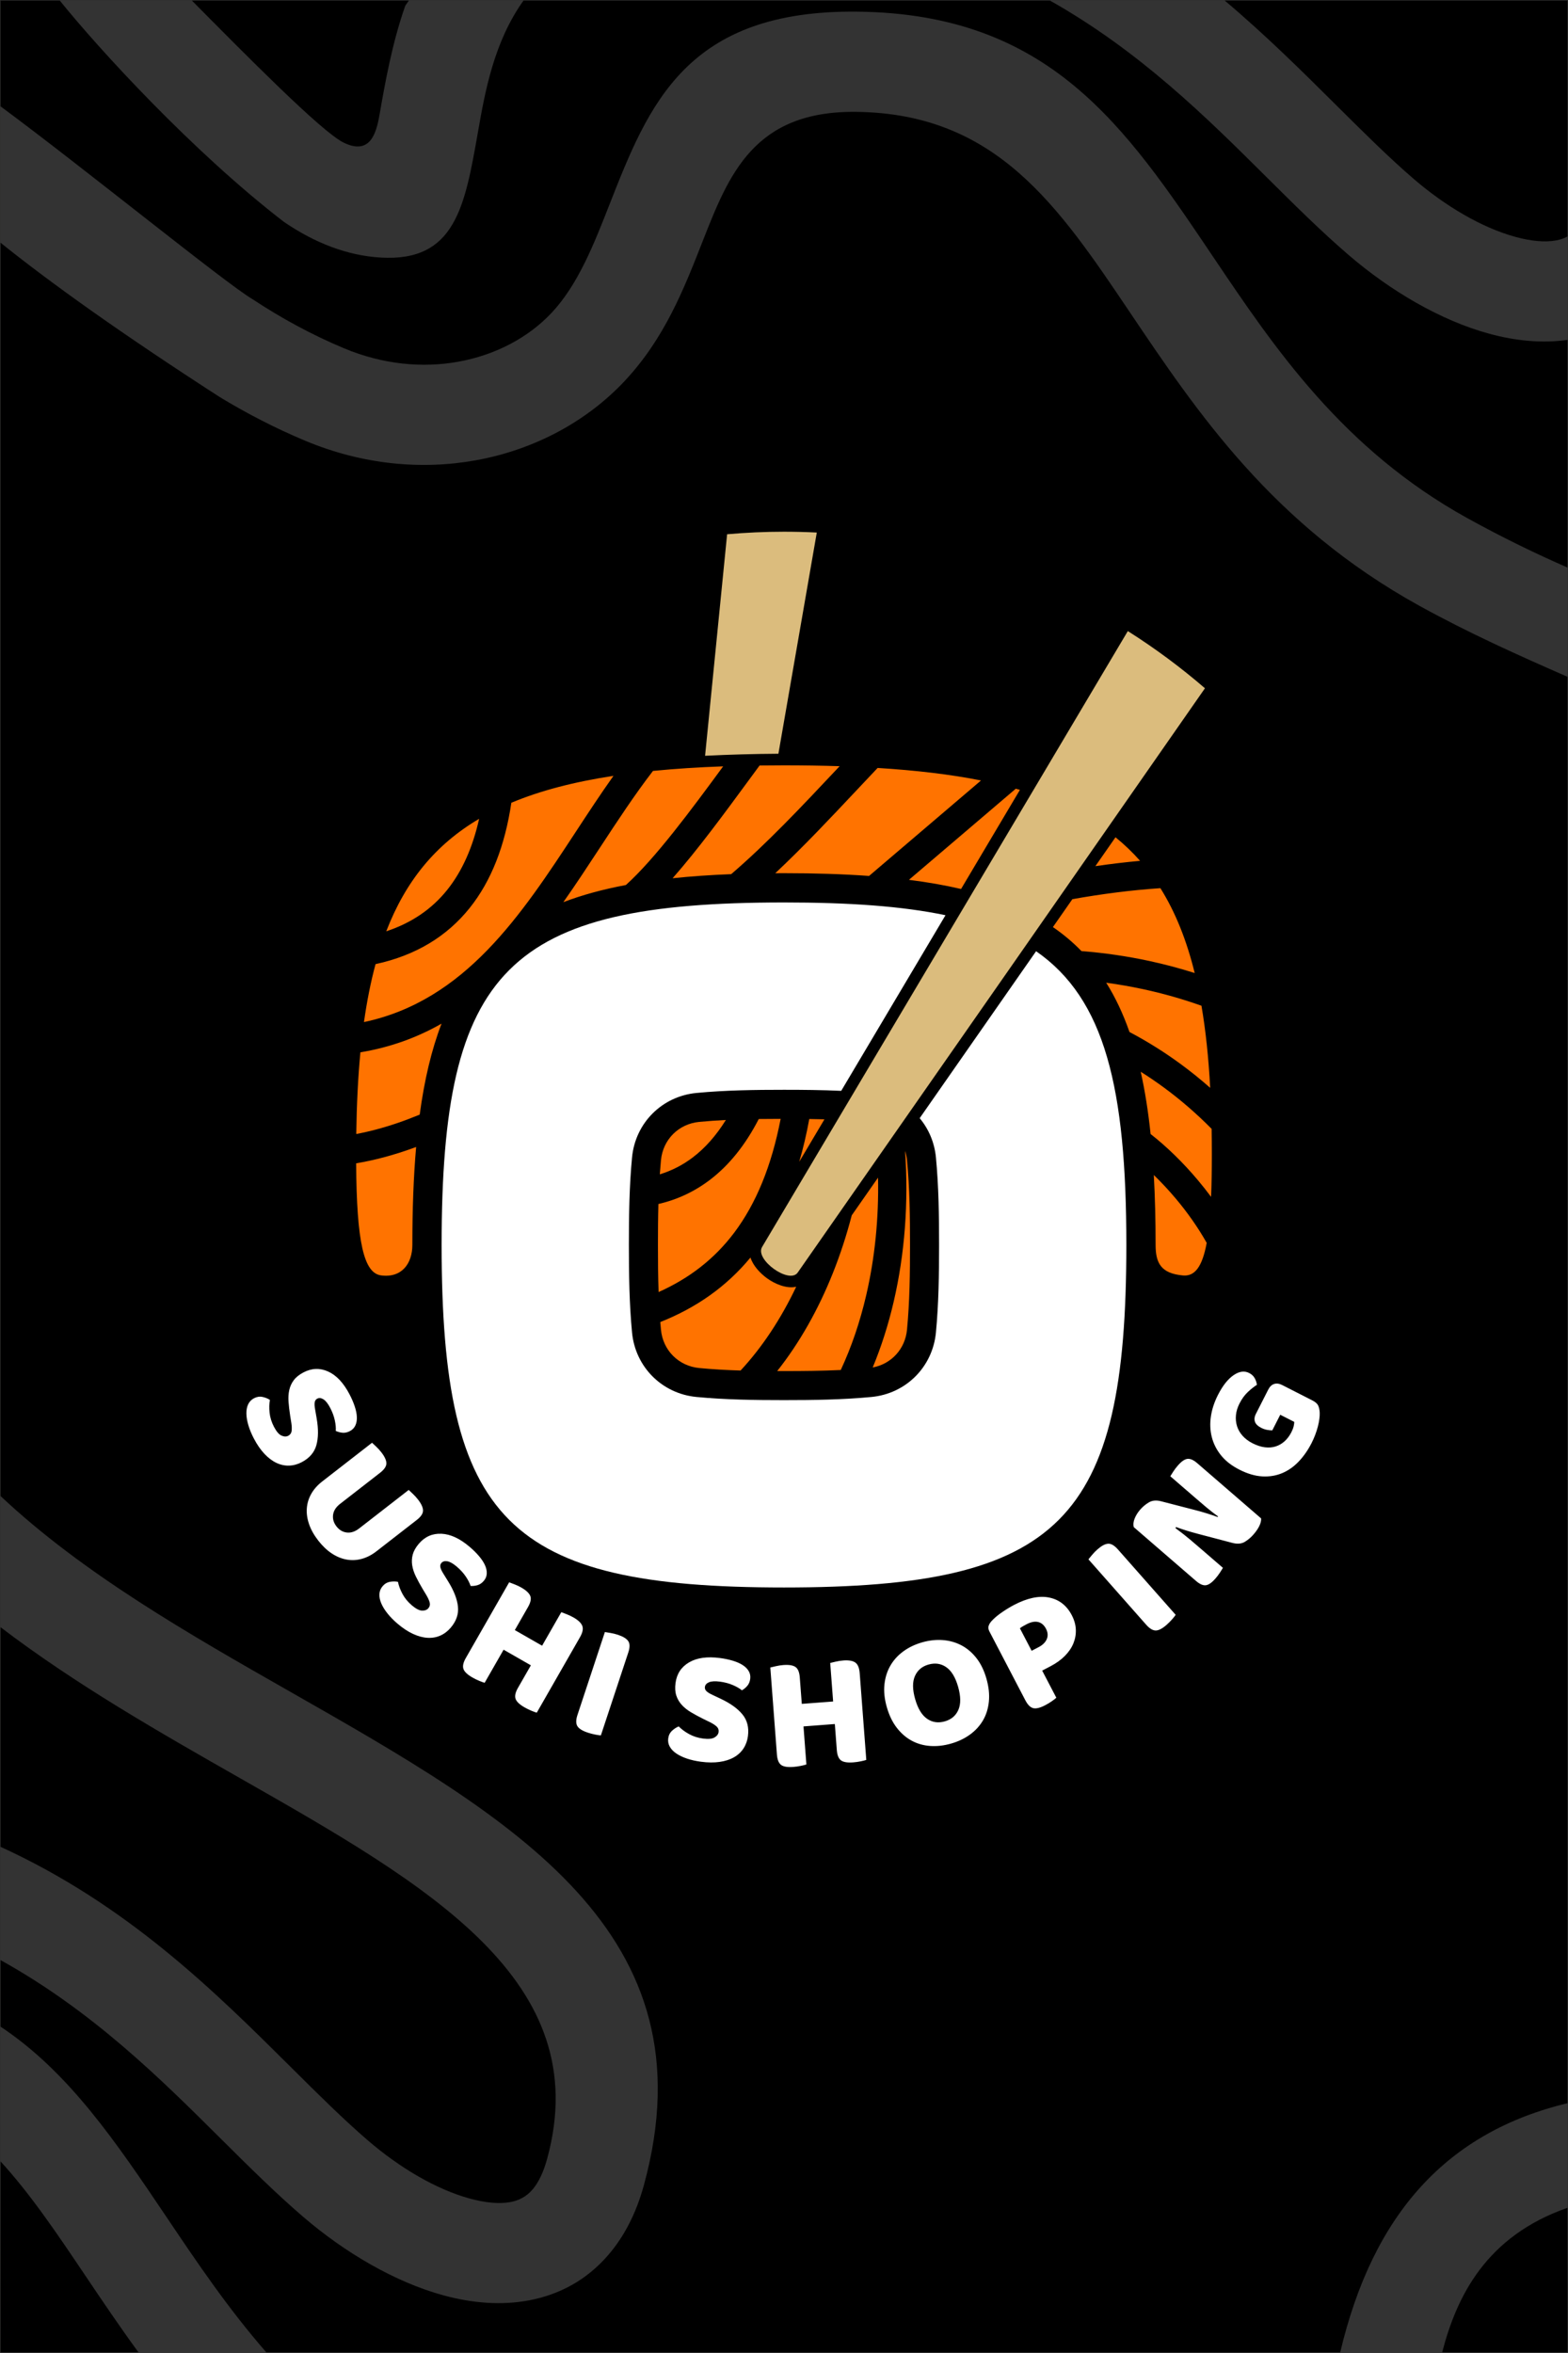
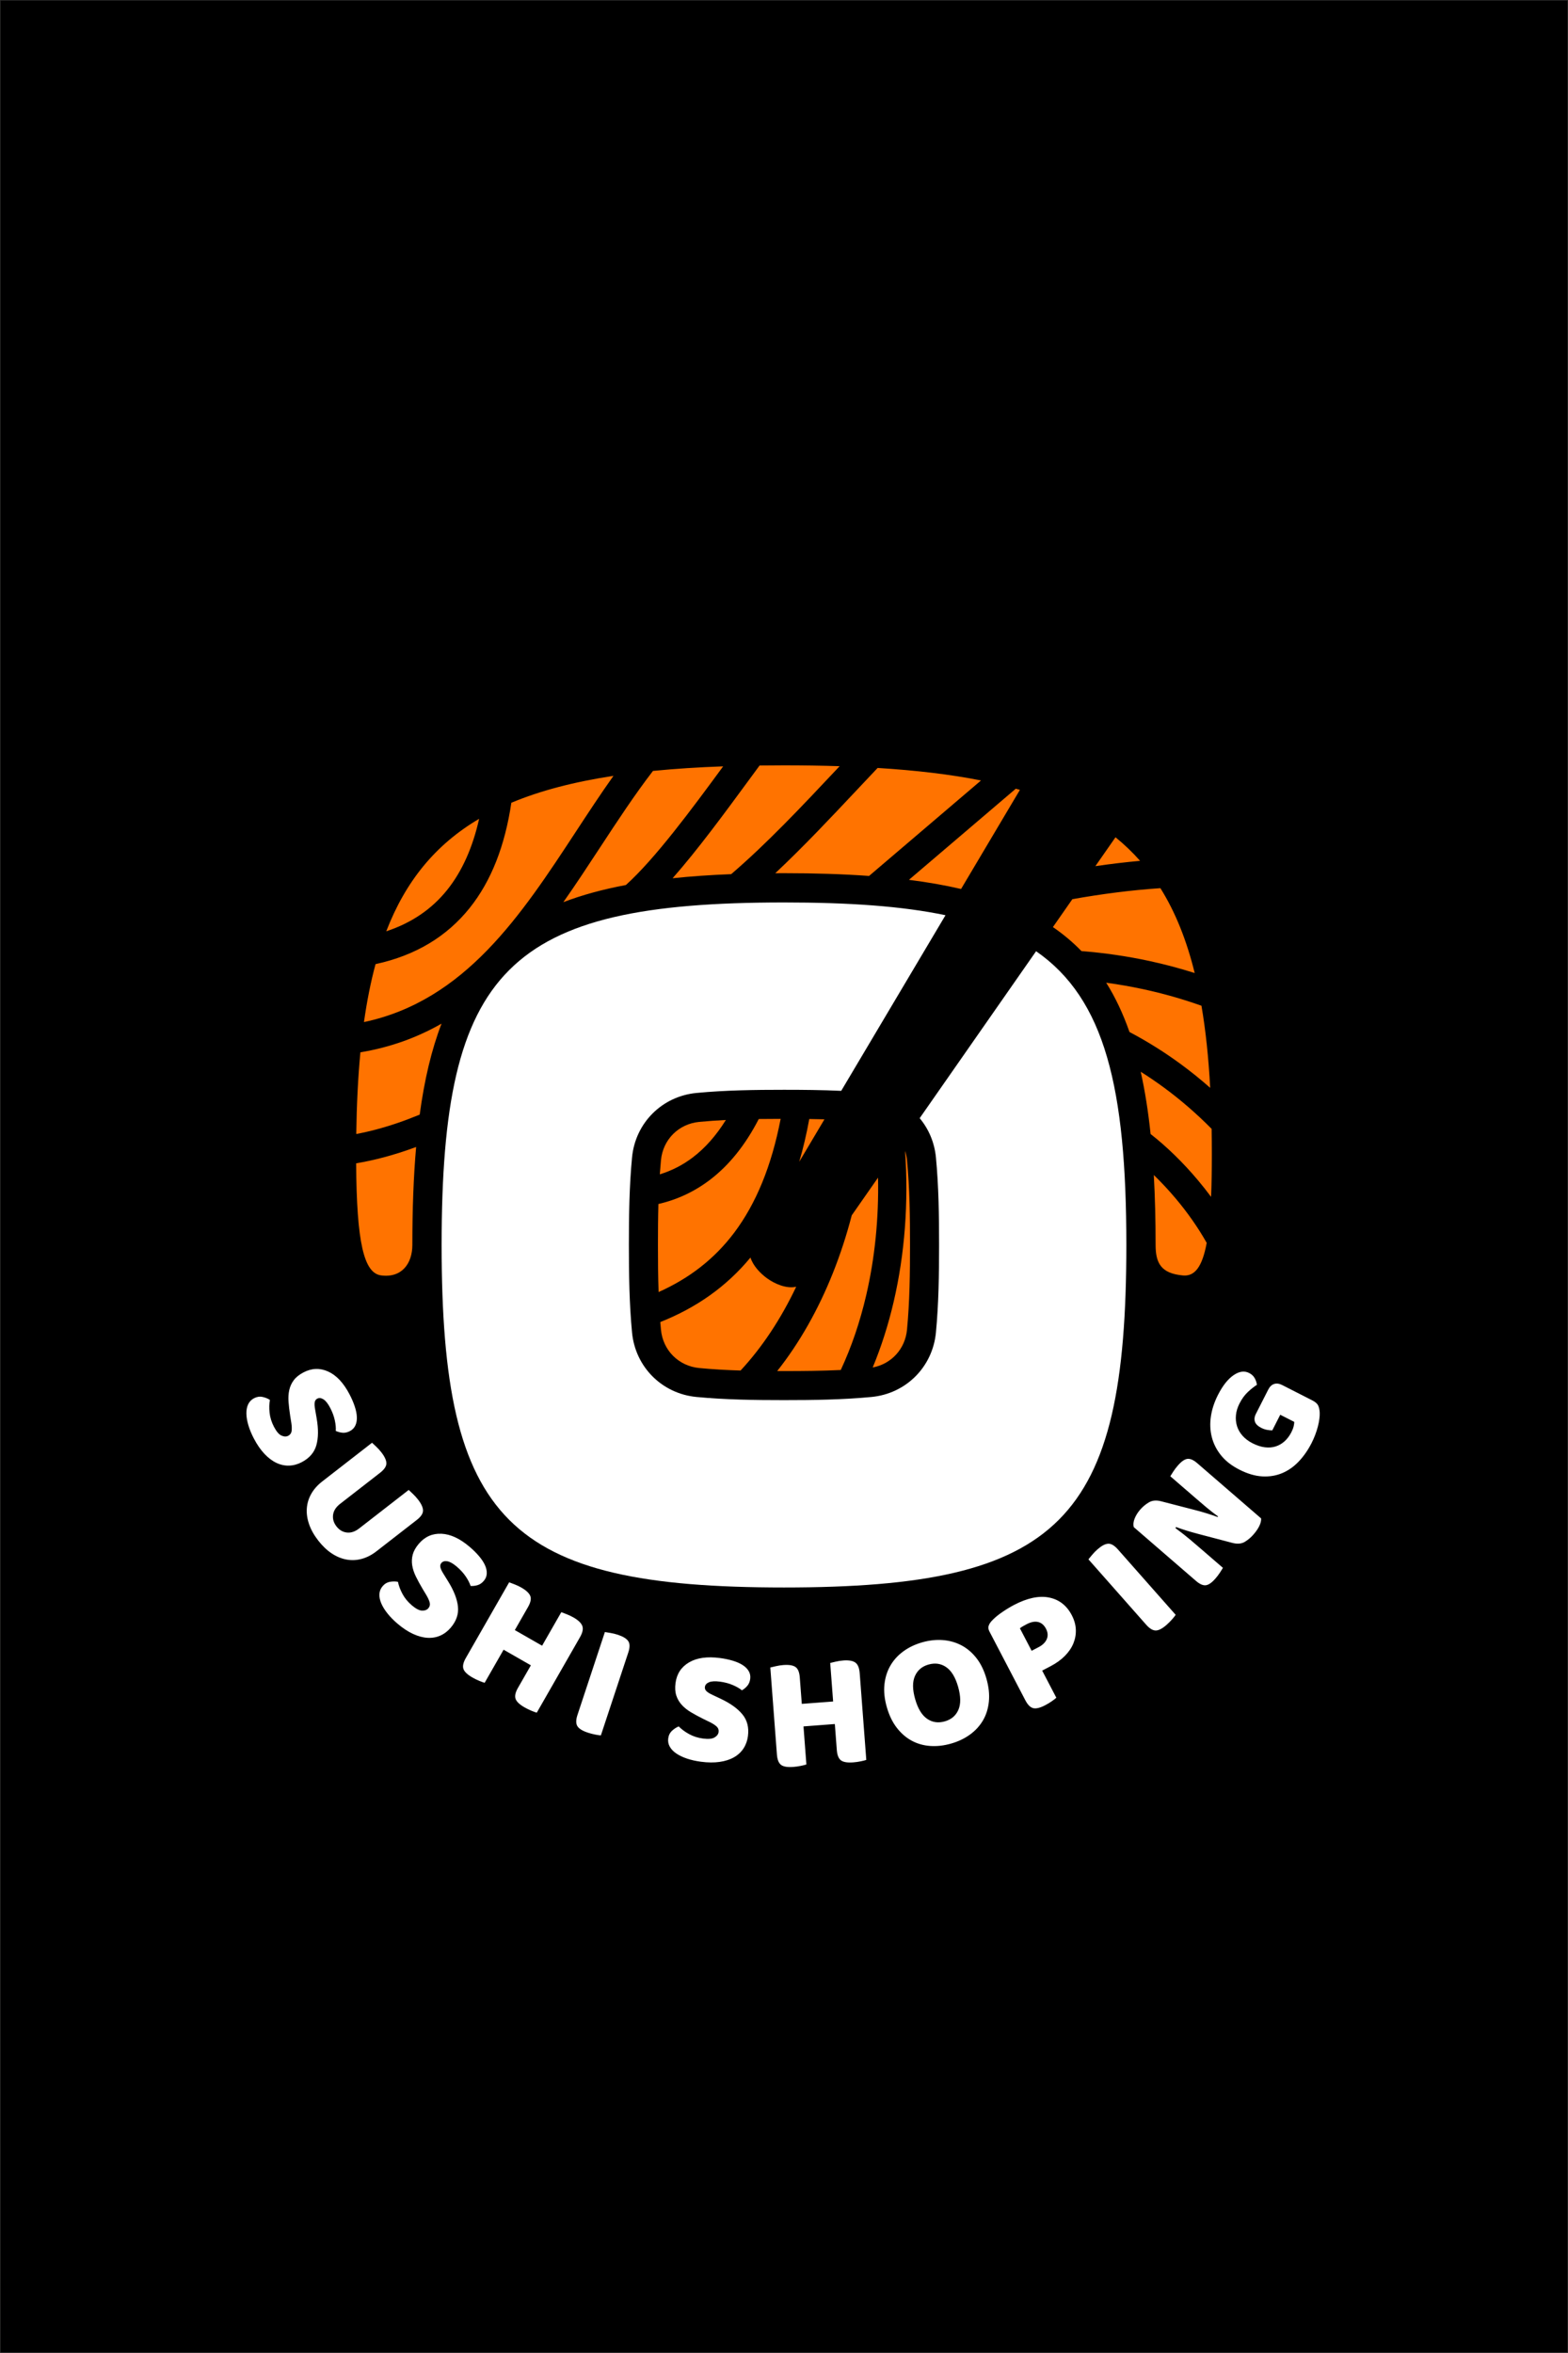
<svg xmlns="http://www.w3.org/2000/svg" xml:space="preserve" width="315.969mm" height="473.916mm" version="1.1" style="shape-rendering:geometricPrecision; text-rendering:geometricPrecision; image-rendering:optimizeQuality; fill-rule:evenodd; clip-rule:evenodd" viewBox="0 0 4884.44 7326.08">
  <rect x="0" y="0" width="4884.44" height="7326.08" fill="#808080" stroke="none" />
  <defs>
    <style type="text/css">  .str0 {stroke:#2B2B2A;stroke-width:1.18;stroke-miterlimit:22.926} .fil0 {fill:black} .fil5 {fill:#333333} .fil4 {fill:#DBBC7D} .fil1 {fill:#FF7300} .fil2 {fill:white} .fil3 {fill:white;fill-rule:nonzero}  </style>
  </defs>
  <g id="Слой_x0020_1">
    <rect class="fil0 str0" x="0.59" y="0.59" width="4883.26" height="7324.9" />
    <g id="_105553422974624">
      <path class="fil0" d="M2442.22 1655.63c1108.66,0 2007.41,898.74 2007.41,2007.4 0,1108.66 -898.75,2007.41 -2007.41,2007.41 -1108.66,0 -2007.41,-898.75 -2007.41,-2007.41 0,-1108.66 898.75,-2007.4 2007.41,-2007.4z" />
      <path class="fil1" d="M2568.23 3485.3c-15.76,-0.44 -31.52,-0.74 -47.28,-0.96 -8.57,47.07 -19,91.43 -31.29,133.18l78.57 -132.22zm-136.45 -1.41c-22.71,0.02 -45.44,0.13 -68.18,0.44 -41.31,80.3 -91.81,143.43 -151.65,189.07 -48.16,36.73 -101.79,61.97 -160.97,75.57 -1.19,42.53 -1.44,85.08 -1.44,127.54 0,48.82 0.32,97.76 2.04,146.63 95.35,-42.51 173.86,-102.97 235.35,-184.64 67.97,-90.27 116.29,-207.05 144.85,-354.62zm-170.68 3.49c-27.68,1.38 -55.33,3.29 -82.9,5.93 -64.24,6.15 -113.09,54.99 -119.23,119.23 -1.4,14.67 -2.6,29.37 -3.62,44.07 37.66,-11.57 72.07,-29.28 103.26,-53.07 38.49,-29.36 72.64,-68.12 102.5,-116.16zm-204.25 629.2c0.64,7.98 1.35,15.95 2.11,23.91 6.15,64.24 55,113.08 119.23,119.23 42.79,4.09 85.75,6.44 128.77,7.76 68.18,-73.39 126.33,-162.05 173.27,-260.87 -29.94,6.89 -66,-8.53 -90.33,-25.97 -21.1,-15.13 -43.75,-38.78 -52.18,-64.92 -74.85,90.56 -168.49,156.2 -280.88,200.84zm364.22 152.55c7.03,0.02 14.06,0.02 21.09,0.02 58.89,0 117.96,-0.47 176.86,-3.29 33.63,-72 60.11,-150.35 79.27,-232.76 27.04,-116.32 39.48,-240.49 36.86,-366.22l-81.93 117.4c-16.05,61.8 -35.64,121.85 -58.61,179.4 -45.18,113.23 -103.47,216.94 -173.56,305.45zm297.45 -11.15c58.05,-10.85 101.11,-57.44 106.86,-117.48 8.39,-87.63 9.43,-176.01 9.43,-263.98 0,-87.97 -1.04,-176.35 -9.43,-263.98 -0.95,-9.96 -2.95,-19.7 -5.97,-29.07 11.16,160.58 -0.92,320.88 -35.41,469.26 -16.63,71.54 -38.49,140.38 -65.47,205.26z" />
      <path class="fil2" d="M2442.17 2810.03c201.77,0 367.57,11.31 503.13,39.75 -108.28,182.29 -216.57,364.57 -324.87,546.85 -59.42,-2.76 -119.12,-3.27 -178.26,-3.27 -90.56,0 -182.41,1.2 -272.6,9.83 -107.4,10.28 -190.44,93.32 -200.72,200.72 -8.63,90.19 -9.83,182.04 -9.83,272.6 0,90.56 1.2,182.41 9.83,272.6 10.28,107.4 93.32,190.44 200.72,200.72 90.19,8.63 182.04,9.83 272.6,9.83 90.56,0 182.41,-1.2 272.6,-9.83 107.4,-10.28 190.44,-93.32 200.72,-200.72 8.63,-90.19 9.83,-182.04 9.83,-272.6 0,-90.56 -1.2,-182.41 -9.83,-272.6 -4.46,-46.65 -22.66,-88.7 -50.61,-122.19 120.9,-173.26 241.77,-346.54 362.62,-519.84 214.74,148.7 281.16,426.19 281.16,914.63 0,860.53 -205.95,1066.49 -1066.49,1066.49 -860.53,0 -1066.48,-205.95 -1066.48,-1066.49 0,-860.53 205.95,-1066.48 1066.48,-1066.48z" />
-       <path class="fil1" d="M2442.17 2383.08c60.32,0 118.03,0.87 173.34,2.67l-9.81 10.42c-108.97,115.81 -216.98,230.59 -328,325.73 -64.67,2.52 -125.41,6.71 -182.47,12.74 78.42,-88.97 161.41,-201.97 238.55,-307.01 11.05,-15.04 21.98,-29.93 32.36,-44.03 24.92,-0.32 50.18,-0.52 76.03,-0.52zm291.67 8.14c119.63,7.37 226.67,20 322.14,38.96l-348.78 297.28c-81.35,-5.87 -169.5,-8.59 -265.03,-8.59 -9.16,0 -18.13,0.07 -27.15,0.12 87.13,-81.69 171.33,-171.17 256.11,-261.27 20.93,-22.25 41.91,-44.53 62.72,-66.5zm430.46 64.62c4.3,1.2 8.55,2.42 12.8,3.65l-183.29 308.6c-50.27,-11.76 -104.33,-21.18 -162.4,-28.51l332.89 -283.74zm310.57 151.21c27.73,22.45 53.21,46.88 76.56,73.39 -46.81,4.25 -93.29,9.86 -139.28,16.59l62.72 -89.98zm139.89 158.49c46.68,74.55 81.66,162.05 106.83,264.25 -46.54,-14.75 -93.61,-27.23 -141.2,-37.5 -69.19,-14.93 -139.74,-25.18 -211.61,-30.88 -26.82,-27.6 -56.36,-52.45 -88.84,-74.73l60.56 -86.86c90.49,-16.09 182.4,-28.18 274.26,-34.27zm127.89 366.06c13.31,77.66 22.16,162.69 27.19,255.68 -29.42,-25.95 -59.52,-50.21 -90.25,-72.83 -51.84,-38.17 -105.6,-71.75 -161.13,-101.03 -19.92,-56.88 -43.93,-107.9 -72.55,-153.47 38.93,5.26 77.55,12.01 115.85,20.27 61.33,13.23 121.64,30.33 180.9,51.39zm31.65 383.35c0.46,25.83 0.72,52.14 0.72,79.08 0,49.85 -0.77,93.94 -2.39,132.74 -13.16,-17.74 -26.91,-35.13 -41.11,-52.01 -46.17,-54.93 -97.05,-104.42 -147.33,-143.7 -7.34,-70.08 -17.49,-134.55 -30.77,-193.88 24.74,15.53 49.1,32.1 73.04,49.72 51.27,37.74 100.6,80.33 147.83,128.06zm-15.33 355.05c-14.04,76.05 -37.88,104.7 -73.84,101.46 -68.26,-6.15 -85.32,-38.27 -85.32,-94.96 0,-77.35 -1.81,-149.8 -5.6,-217.81 23.57,22.78 46.71,47.56 68.72,73.75 36.04,42.87 69.07,89.64 96.03,137.56zm-1809.13 -1114.36c-71.83,13.54 -136.64,31.14 -194.92,53.42 39.16,-55.68 76.74,-112.95 114.08,-169.89 54.24,-82.7 108.01,-164.67 165.08,-238.71 68.19,-6.77 140.93,-11.45 218.63,-14.22 -101.02,137.51 -211.45,286.71 -302.87,369.4zm-574.4 431.72c-31.27,81.21 -53.42,175.13 -68.03,283.26 -47.28,19.56 -92,34.7 -134.47,46.01 -21.64,5.76 -42.66,10.51 -63.13,14.34 1.29,-91.34 5.41,-176.02 12.9,-254.34 94.99,-15.69 178.27,-46.81 252.73,-89.27zm-79.14 384.03c-8.09,92.28 -11.77,193.69 -11.77,305.11 0,57.71 -32.9,103.24 -97.34,94.78 -53.51,-7.02 -76.22,-101.65 -77.78,-349 27.9,-4.66 56.67,-10.86 86.39,-18.77 32.27,-8.59 65.72,-19.22 100.49,-32.12zm-162.5 -388.9c9.15,-64.85 21.04,-124.96 36.09,-180.46 125.44,-27.16 222.25,-86.36 293.05,-174.66 67.64,-84.37 110.13,-194.5 129.96,-327.81 90.27,-37.81 195.68,-65.13 318.13,-83.78 -40.01,56.34 -78.53,115.06 -117.29,174.15 -169.99,259.16 -344.93,525.79 -659.94,592.56zm69.41 -282.66c60.35,-156.32 153.4,-270.03 289.33,-350.27 -19.99,88.91 -52.81,163.18 -99.6,221.53 -47.46,59.19 -110.29,102.53 -189.73,128.74z" />
+       <path class="fil1" d="M2442.17 2383.08c60.32,0 118.03,0.87 173.34,2.67l-9.81 10.42c-108.97,115.81 -216.98,230.59 -328,325.73 -64.67,2.52 -125.41,6.71 -182.47,12.74 78.42,-88.97 161.41,-201.97 238.55,-307.01 11.05,-15.04 21.98,-29.93 32.36,-44.03 24.92,-0.32 50.18,-0.52 76.03,-0.52zm291.67 8.14c119.63,7.37 226.67,20 322.14,38.96l-348.78 297.28c-81.35,-5.87 -169.5,-8.59 -265.03,-8.59 -9.16,0 -18.13,0.07 -27.15,0.12 87.13,-81.69 171.33,-171.17 256.11,-261.27 20.93,-22.25 41.91,-44.53 62.72,-66.5zm430.46 64.62c4.3,1.2 8.55,2.42 12.8,3.65l-183.29 308.6c-50.27,-11.76 -104.33,-21.18 -162.4,-28.51l332.89 -283.74zm310.57 151.21c27.73,22.45 53.21,46.88 76.56,73.39 -46.81,4.25 -93.29,9.86 -139.28,16.59l62.72 -89.98zm139.89 158.49c46.68,74.55 81.66,162.05 106.83,264.25 -46.54,-14.75 -93.61,-27.23 -141.2,-37.5 -69.19,-14.93 -139.74,-25.18 -211.61,-30.88 -26.82,-27.6 -56.36,-52.45 -88.84,-74.73l60.56 -86.86c90.49,-16.09 182.4,-28.18 274.26,-34.27zm127.89 366.06c13.31,77.66 22.16,162.69 27.19,255.68 -29.42,-25.95 -59.52,-50.21 -90.25,-72.83 -51.84,-38.17 -105.6,-71.75 -161.13,-101.03 -19.92,-56.88 -43.93,-107.9 -72.55,-153.47 38.93,5.26 77.55,12.01 115.85,20.27 61.33,13.23 121.64,30.33 180.9,51.39zm31.65 383.35c0.46,25.83 0.72,52.14 0.72,79.08 0,49.85 -0.77,93.94 -2.39,132.74 -13.16,-17.74 -26.91,-35.13 -41.11,-52.01 -46.17,-54.93 -97.05,-104.42 -147.33,-143.7 -7.34,-70.08 -17.49,-134.55 -30.77,-193.88 24.74,15.53 49.1,32.1 73.04,49.72 51.27,37.74 100.6,80.33 147.83,128.06zm-15.33 355.05c-14.04,76.05 -37.88,104.7 -73.84,101.46 -68.26,-6.15 -85.32,-38.27 -85.32,-94.96 0,-77.35 -1.81,-149.8 -5.6,-217.81 23.57,22.78 46.71,47.56 68.72,73.75 36.04,42.87 69.07,89.64 96.03,137.56m-1809.13 -1114.36c-71.83,13.54 -136.64,31.14 -194.92,53.42 39.16,-55.68 76.74,-112.95 114.08,-169.89 54.24,-82.7 108.01,-164.67 165.08,-238.71 68.19,-6.77 140.93,-11.45 218.63,-14.22 -101.02,137.51 -211.45,286.71 -302.87,369.4zm-574.4 431.72c-31.27,81.21 -53.42,175.13 -68.03,283.26 -47.28,19.56 -92,34.7 -134.47,46.01 -21.64,5.76 -42.66,10.51 -63.13,14.34 1.29,-91.34 5.41,-176.02 12.9,-254.34 94.99,-15.69 178.27,-46.81 252.73,-89.27zm-79.14 384.03c-8.09,92.28 -11.77,193.69 -11.77,305.11 0,57.71 -32.9,103.24 -97.34,94.78 -53.51,-7.02 -76.22,-101.65 -77.78,-349 27.9,-4.66 56.67,-10.86 86.39,-18.77 32.27,-8.59 65.72,-19.22 100.49,-32.12zm-162.5 -388.9c9.15,-64.85 21.04,-124.96 36.09,-180.46 125.44,-27.16 222.25,-86.36 293.05,-174.66 67.64,-84.37 110.13,-194.5 129.96,-327.81 90.27,-37.81 195.68,-65.13 318.13,-83.78 -40.01,56.34 -78.53,115.06 -117.29,174.15 -169.99,259.16 -344.93,525.79 -659.94,592.56zm69.41 -282.66c60.35,-156.32 153.4,-270.03 289.33,-350.27 -19.99,88.91 -52.81,163.18 -99.6,221.53 -47.46,59.19 -110.29,102.53 -189.73,128.74z" />
      <path class="fil3" d="M853.42 4442.7c7.71,14.76 15.55,23.9 23.52,27.41 7.97,3.51 14.97,3.69 20.99,0.54 6.03,-3.15 9.51,-8.04 10.46,-14.67 0.95,-6.63 0.65,-15.1 -0.9,-25.42l-3.59 -22.28c-2.4,-15.62 -4.1,-30.07 -5.1,-43.36 -0.99,-13.29 -0.23,-25.58 2.32,-36.87 2.54,-11.29 7.26,-21.52 14.17,-30.69 6.91,-9.17 17,-17.22 30.25,-24.14 25.61,-13.37 51.26,-14.21 76.93,-2.5 25.68,11.71 47.79,35.35 66.36,70.9 6.77,12.96 12.16,25.48 16.17,37.58 4.01,12.09 6.22,23.12 6.62,33.07 0.41,9.95 -1.15,18.72 -4.67,26.31 -3.51,7.59 -9.19,13.43 -17.02,17.52 -7.83,4.09 -15.48,5.78 -22.94,5.08 -7.46,-0.7 -14.49,-2.6 -21.08,-5.67 0.76,-8.83 -0.19,-19.65 -2.85,-32.45 -2.66,-12.8 -7.45,-25.83 -14.37,-39.09 -7.08,-13.56 -14.16,-22.52 -21.23,-26.88 -7.07,-4.36 -13.47,-5.05 -19.19,-2.06 -4.52,2.36 -7.19,6.25 -8,11.66 -0.82,5.42 -0.38,12.67 1.3,21.76l4.82 27.97c5.75,33.05 5.45,60.91 -0.92,83.6 -6.37,22.69 -21.6,40.33 -45.71,52.92 -12.65,6.61 -25.67,10.15 -39.04,10.61 -13.37,0.47 -26.53,-2.34 -39.49,-8.42 -12.96,-6.08 -25.44,-15.48 -37.44,-28.19 -12.01,-12.71 -23.05,-28.71 -33.12,-47.99 -7.24,-13.86 -12.83,-27.33 -16.79,-40.41 -3.96,-13.08 -6.07,-25.21 -6.35,-36.38 -0.27,-11.17 1.53,-20.93 5.41,-29.29 3.88,-8.36 10.04,-14.74 18.48,-19.14 8.74,-4.56 17.53,-5.89 26.39,-4 8.85,1.9 16.51,4.99 22.97,9.29 -2.22,11.9 -2.56,25.21 -1.01,39.93 1.55,14.72 6.1,29.31 13.65,43.77zm137.91 354.18c-13.14,-16.91 -22.63,-33.85 -28.5,-50.82 -5.86,-16.97 -8.22,-33.43 -7.06,-49.4 1.16,-15.96 5.78,-31.07 13.87,-45.31 8.09,-14.25 19.38,-27 33.88,-38.26l155.44 -120.74c3.04,2.8 7.43,6.93 13.16,12.37 5.74,5.44 11,11.25 15.8,17.43 10.43,13.42 15.65,24.86 15.68,34.31 0.02,9.45 -6.54,19.29 -19.7,29.5l-124.43 96.65c-12.88,10.01 -20.19,21.39 -21.91,34.13 -1.72,12.75 1.8,24.76 10.55,36.03 8.76,11.27 19.53,17.65 32.3,19.14 12.77,1.49 25.61,-2.78 38.49,-12.79l154.23 -119.8c3.04,2.81 7.43,6.93 13.16,12.38 5.74,5.44 11,11.25 15.8,17.43 10.43,13.42 15.65,24.86 15.68,34.31 0.02,9.45 -6.54,19.28 -19.7,29.5l-125.64 97.59c-14.5,11.26 -29.65,19.05 -45.45,23.36 -15.8,4.31 -31.58,5.05 -47.34,2.22 -15.75,-2.83 -31.13,-9.18 -46.12,-19.06 -14.99,-9.88 -29.05,-23.27 -42.19,-40.19zm291.3 201.52c12.67,10.81 23.35,16.36 32.05,16.64 8.7,0.28 15.26,-2.17 19.68,-7.34 4.41,-5.17 5.82,-11.01 4.22,-17.51 -1.6,-6.51 -5.04,-14.25 -10.33,-23.24l-11.65 -19.33c-8.07,-13.59 -15.04,-26.36 -20.92,-38.32 -5.89,-11.95 -9.76,-23.64 -11.62,-35.07 -1.86,-11.43 -1.3,-22.68 1.68,-33.77 2.99,-11.09 9.33,-22.32 19.04,-33.69 18.76,-21.97 42.24,-32.32 70.43,-31.05 28.19,1.28 57.54,14.94 88.04,40.98 11.12,9.49 20.8,19.1 29.04,28.81 8.24,9.72 14.41,19.12 18.5,28.2 4.09,9.08 5.92,17.8 5.5,26.15 -0.43,8.35 -3.51,15.89 -9.25,22.61 -5.74,6.72 -12.2,11.15 -19.39,13.28 -7.19,2.13 -14.41,3 -21.68,2.61 -2.6,-8.47 -7.52,-18.15 -14.76,-29.03 -7.25,-10.88 -16.56,-21.18 -27.94,-30.89 -11.63,-9.93 -21.54,-15.6 -29.73,-17.01 -8.19,-1.4 -14.38,0.35 -18.57,5.26 -3.31,3.88 -4.33,8.48 -3.07,13.8 1.26,5.33 4.37,11.89 9.33,19.7l14.93 24.14c17.68,28.51 27.8,54.47 30.37,77.9 2.57,23.43 -4.98,45.48 -22.63,66.16 -9.27,10.86 -20.02,19 -32.25,24.42 -12.23,5.42 -25.49,7.74 -39.78,6.93 -14.29,-0.8 -29.38,-4.86 -45.26,-12.17 -15.89,-7.31 -32.1,-18.02 -48.65,-32.15 -11.89,-10.15 -22.12,-20.56 -30.67,-31.22 -8.56,-10.66 -15.05,-21.12 -19.47,-31.38 -4.42,-10.26 -6.4,-19.99 -5.92,-29.19 0.48,-9.2 3.81,-17.42 9.99,-24.66 6.4,-7.5 14.06,-12.02 22.98,-13.57 8.92,-1.55 17.18,-1.54 24.78,0.04 2.38,11.87 7.04,24.34 13.98,37.42 6.94,13.07 16.61,24.91 29.02,35.51zm227.08 241.38c-3.75,-0.97 -9.27,-2.96 -16.57,-5.96 -7.29,-3 -14.48,-6.53 -21.56,-10.58 -15.63,-8.95 -24.95,-17.82 -27.96,-26.59 -3.01,-8.77 -0.54,-20.09 7.4,-33.95l135.08 -235.83c3.88,1.44 9.5,3.58 16.88,6.44 7.38,2.86 14.46,6.22 21.24,10.11 14.75,8.45 23.93,17.04 27.55,25.77 3.62,8.73 1.29,20.32 -6.99,34.78l-41.05 71.68 84.95 48.66 59.81 -104.42c3.88,1.44 9.5,3.58 16.88,6.44 7.37,2.85 14.46,6.22 21.24,10.11 14.75,8.45 23.85,17.19 27.29,26.21 3.45,9.03 1.04,20.77 -7.24,35.22l-134.57 234.95c-3.75,-0.98 -9.27,-2.96 -16.57,-5.96 -7.29,-3 -14.48,-6.53 -21.55,-10.59 -15.63,-8.95 -24.95,-17.82 -27.96,-26.59 -3.01,-8.77 -0.54,-20.09 7.4,-33.96l40.3 -70.35 -84.96 -48.65 -59.05 103.09zm321.41 155.22c-17.1,-5.66 -28,-12.49 -32.7,-20.48 -4.69,-8 -4.53,-19.58 0.49,-34.75l85.36 -258.02c4.09,0.64 10.03,1.62 17.82,2.94 7.8,1.32 15.41,3.22 22.83,5.67 16.14,5.34 26.85,11.92 32.13,19.76 5.28,7.84 5.31,19.66 0.08,35.47l-85.36 258.03c-3.87,-0.21 -9.68,-1.05 -17.42,-2.54 -7.74,-1.49 -15.49,-3.51 -23.23,-6.07zm358.92 18.41c16.51,2.18 28.49,1.02 35.95,-3.49 7.45,-4.5 11.62,-10.12 12.51,-16.87 0.89,-6.74 -1.11,-12.4 -5.99,-16.99 -4.88,-4.59 -11.98,-9.21 -21.31,-13.87l-20.3 -9.88c-14.16,-7.01 -26.96,-13.93 -38.41,-20.76 -11.45,-6.82 -21.06,-14.52 -28.84,-23.09 -7.78,-8.57 -13.44,-18.32 -16.97,-29.24 -3.53,-10.92 -4.32,-23.8 -2.36,-38.63 3.78,-28.65 17.84,-50.11 42.18,-64.38 24.34,-14.27 56.4,-18.79 96.16,-13.54 14.49,1.91 27.84,4.7 40.04,8.37 12.2,3.67 22.49,8.2 30.87,13.59 8.37,5.39 14.65,11.71 18.84,18.94 4.19,7.24 5.71,15.24 4.55,24 -1.16,8.76 -4.17,16 -9.03,21.69 -4.87,5.7 -10.45,10.36 -16.76,13.99 -6.79,-5.7 -16.19,-11.14 -28.19,-16.32 -12,-5.18 -25.42,-8.75 -40.24,-10.71 -15.17,-2 -26.57,-1.36 -34.2,1.92 -7.63,3.28 -11.87,8.12 -12.72,14.52 -0.67,5.06 0.98,9.47 4.94,13.25 3.96,3.78 10.14,7.6 18.55,11.45l25.66 12.13c30.35,14.29 52.98,30.56 67.88,48.81 14.91,18.26 20.58,40.86 17.02,67.82 -1.87,14.16 -6.45,26.84 -13.76,38.05 -7.31,11.21 -17.17,20.36 -29.6,27.47 -12.42,7.11 -27.29,11.92 -44.59,14.43 -17.31,2.52 -36.74,2.35 -58.31,-0.49 -15.5,-2.05 -29.74,-5.21 -42.72,-9.49 -12.98,-4.28 -24.12,-9.53 -33.42,-15.72 -9.3,-6.2 -16.25,-13.29 -20.85,-21.27 -4.61,-7.98 -6.29,-16.69 -5.04,-26.12 1.29,-9.77 5.26,-17.74 11.9,-23.89 6.64,-6.15 13.58,-10.64 20.81,-13.46 8.46,8.66 19.15,16.58 32.1,23.78 12.93,7.19 27.49,11.86 43.67,13.99zm321.95 80.65c-3.65,1.3 -9.34,2.75 -17.06,4.36 -7.72,1.61 -15.64,2.72 -23.78,3.34 -17.96,1.36 -30.65,-0.74 -38.07,-6.31 -7.41,-5.57 -11.72,-16.33 -12.93,-32.26l-20.58 -271c4.02,-0.98 9.88,-2.37 17.58,-4.14 7.71,-1.78 15.46,-2.96 23.25,-3.56 16.95,-1.29 29.37,0.67 37.26,5.86 7.89,5.2 12.47,16.1 13.73,32.71l6.25 82.37 97.62 -7.41 -9.11 -119.99c4.02,-0.99 9.87,-2.37 17.58,-4.15 7.71,-1.78 15.46,-2.96 23.25,-3.56 16.95,-1.29 29.39,0.84 37.3,6.37 7.92,5.54 12.51,16.61 13.78,33.22l20.5 269.98c-3.66,1.3 -9.34,2.75 -17.06,4.36 -7.72,1.61 -15.64,2.72 -23.78,3.34 -17.96,1.36 -30.65,-0.74 -38.07,-6.31 -7.41,-5.57 -11.72,-16.33 -12.93,-32.26l-6.14 -80.84 -97.62 7.42 9 118.46zm560.84 -267.06c7.27,25.5 9.79,49.26 7.58,71.27 -2.21,22.01 -8.38,41.62 -18.5,58.82 -10.12,17.2 -23.69,31.93 -40.69,44.2 -17.01,12.27 -36.62,21.57 -58.85,27.9 -22.23,6.33 -43.81,8.77 -64.72,7.31 -20.92,-1.47 -40.15,-6.94 -57.7,-16.43 -17.55,-9.49 -33.04,-22.93 -46.48,-40.31 -13.43,-17.38 -23.78,-38.82 -31.05,-64.32 -7.27,-25.5 -9.69,-49.2 -7.27,-71.09 2.42,-21.9 8.69,-41.45 18.82,-58.65 10.12,-17.2 23.6,-31.91 40.44,-44.13 16.84,-12.22 36.21,-21.45 58.12,-27.69 21.9,-6.24 43.23,-8.61 63.99,-7.1 20.75,1.51 40.05,6.88 57.88,16.12 17.83,9.23 33.54,22.52 47.14,39.85 13.6,17.33 24.03,38.75 31.3,64.25zm-88.27 25.15c-8.38,-29.42 -20.72,-49.77 -37.01,-61.03 -16.29,-11.27 -34.73,-13.96 -55.32,-8.1 -19.94,5.68 -33.97,17.54 -42.09,35.58 -8.12,18.04 -7.93,41.93 0.54,71.68 8.48,29.75 20.86,50.26 37.15,61.52 16.29,11.26 34.73,13.96 55.32,8.1 20.27,-5.78 34.36,-17.74 42.26,-35.9 7.9,-18.15 7.62,-42.11 -0.86,-71.86zm261.87 -50.3l44.14 84.52c-2.84,2.63 -7.49,6.21 -13.95,10.74 -6.46,4.52 -13.3,8.67 -20.54,12.45 -15.97,8.34 -28.46,11.41 -37.47,9.21 -9.01,-2.2 -17.21,-10.38 -24.61,-24.54l-111.88 -214.24c-3.31,-6.33 -4.13,-12.13 -2.47,-17.4 1.66,-5.28 4.95,-10.54 9.87,-15.8 8.36,-8.97 19.11,-17.94 32.25,-26.91 13.15,-8.98 25.44,-16.45 36.9,-22.43 41.58,-21.71 78.01,-29.43 109.29,-23.14 31.28,6.29 54.87,24.65 70.76,55.09 7.71,14.76 11.89,29.55 12.53,44.37 0.64,14.81 -1.84,29.15 -7.45,43 -5.61,13.86 -14.43,26.9 -26.45,39.13 -12.03,12.22 -26.92,22.98 -44.7,32.26l-26.21 13.69zm-11.09 -73.02c12.65,-6.61 21.14,-14.97 25.44,-25.08 4.31,-10.11 3.47,-20.89 -2.51,-32.34 -5.98,-11.45 -14.12,-18.42 -24.43,-20.89 -10.3,-2.48 -22.24,-0.18 -35.8,6.9 -4.82,2.52 -8.77,4.68 -11.86,6.48 -3.09,1.8 -6.13,3.87 -9.13,6.2l36.59 70.06 21.69 -11.33zm399.1 -69.82c-13.5,11.93 -24.89,17.91 -34.17,17.94 -9.27,0.03 -19.2,-5.94 -29.78,-17.92l-179.95 -203.67c2.61,-3.21 6.45,-7.85 11.52,-13.92 5.07,-6.07 10.54,-11.69 16.39,-16.87 12.74,-11.25 23.82,-17.19 33.25,-17.81 9.43,-0.62 19.66,5.31 30.69,17.79l179.94 203.67c-2.13,3.24 -5.78,7.83 -10.96,13.77 -5.18,5.94 -10.83,11.61 -16.95,17.01zm294.03 -331.09c0.49,6.71 -1.24,14.31 -5.21,22.79 -3.96,8.49 -10.05,17.49 -18.28,27 -8.22,9.52 -17.42,17.3 -27.58,23.34 -10.17,6.04 -22.98,7.1 -38.45,3.16l-110.94 -29.15c-11.31,-3.03 -21.83,-6.06 -31.57,-9.09 -9.74,-3.02 -20.79,-6.74 -33.17,-11.14l-1.56 3.37c17.32,12.72 32.91,24.95 46.78,36.72 13.87,11.76 27.11,23.09 39.71,33.98l61.34 53.01c-1.93,3.27 -4.96,8.07 -9.07,14.4 -4.12,6.33 -8.73,12.44 -13.85,18.36 -11.33,13.12 -21.42,20.24 -30.25,21.37 -8.83,1.12 -19.04,-3.31 -30.61,-13.31l-194.06 -167.69c-2.03,-8.04 -1.11,-16.91 2.76,-26.59 3.87,-9.68 9.48,-18.77 16.81,-27.25 8.22,-9.52 17.54,-17.31 27.94,-23.37 10.4,-6.06 23.1,-7.11 38.09,-3.14l111.27 28.76c11.31,3.03 21.83,6.06 31.57,9.09 9.74,3.03 20.8,6.74 33.17,11.14l0.95 -1.88c-13.24,-9.64 -25.37,-19.12 -36.42,-28.43 -11.04,-9.32 -21.58,-18.31 -31.61,-26.98l-80.64 -69.68c1.93,-3.27 4.96,-8.07 9.08,-14.4 4.12,-6.33 8.73,-12.45 13.84,-18.36 11.33,-13.12 21.42,-20.24 30.25,-21.36 8.84,-1.13 19.04,3.31 30.61,13.31l199.08 172.03zm159.1 -367.63c9.39,4.78 15.51,9.99 18.36,15.64 2.85,5.65 4.54,13.18 5.08,22.61 0.27,5.48 -0.09,11.97 -1.05,19.49 -0.97,7.52 -2.54,15.49 -4.73,23.91 -2.19,8.42 -4.95,17.03 -8.28,25.82 -3.33,8.79 -7.08,17.28 -11.24,25.46 -11.1,21.81 -24.31,40.84 -39.63,57.07 -15.32,16.23 -32.47,28.39 -51.46,36.46 -18.99,8.07 -39.72,11.54 -62.21,10.38 -22.49,-1.15 -46.46,-8.2 -71.91,-21.16 -23.93,-12.18 -42.91,-26.99 -56.92,-44.42 -14.01,-17.43 -23.61,-36.43 -28.78,-56.99 -5.18,-20.56 -6.08,-42 -2.73,-64.33 3.35,-22.32 10.66,-44.54 21.91,-66.66 14.65,-28.78 30.8,-49.26 48.44,-61.45 17.65,-12.19 33.89,-14.5 48.74,-6.95 7.88,4.01 13.69,9.45 17.44,16.32 3.75,6.87 5.98,13.73 6.69,20.57 -8.4,5.26 -17.65,12.57 -27.75,21.92 -10.1,9.36 -18.93,21.45 -26.48,36.3 -6.17,12.12 -9.83,24.18 -10.98,36.18 -1.15,12 -0.02,23.45 3.4,34.34 3.41,10.89 9.2,20.89 17.34,30 8.15,9.1 18.43,16.82 30.85,23.14 13.63,6.94 26.56,11.14 38.79,12.59 12.23,1.46 23.48,0.51 33.77,-2.84 10.29,-3.35 19.52,-8.75 27.71,-16.22 8.19,-7.47 15.13,-16.81 20.84,-28.01 3.39,-6.67 5.75,-12.81 7.08,-18.42 1.33,-5.62 1.94,-10.17 1.81,-13.67l-43.62 -22.2 -24.75 48.62c-4.26,0.12 -9.54,-0.37 -15.84,-1.48 -6.3,-1.11 -12.48,-3.21 -18.54,-6.29 -10.91,-5.55 -17.51,-12.06 -19.81,-19.53 -2.3,-7.46 -1.45,-15.14 2.56,-23.01l39.09 -76.8c4.63,-9.09 10.71,-14.86 18.26,-17.31 7.54,-2.45 15.86,-1.37 24.95,3.26l93.61 47.65z" />
-       <path class="fil4" d="M2544.37 1658.2c-38.58,222.51 -78.42,451.95 -119.58,688.77 -76.18,0.45 -152.34,2.57 -228.43,6.34 23.61,-237.07 46.47,-466.88 68.65,-689.8 58.4,-5.11 117.48,-7.87 177.21,-7.87 34.26,0 68.32,0.87 102.15,2.57zm968.85 306.84c84.56,53.45 164.89,112.97 240.29,178.07 -383.56,550.78 -804.63,1154.65 -1268.58,1819.32 -26.04,37.32 -134.28,-40.38 -111.03,-79.52 416.76,-701.27 794.89,-1337.85 1139.33,-1917.87z" />
    </g>
-     <path class="fil5" d="M185.31 0.59l411.31 0c169.98,171.54 405.01,409.7 473.5,443.31 81.87,40.17 101.87,-26.52 112.26,-87.43 18.07,-102.88 38.94,-221.41 80.04,-338.52 3.96,-5.79 7.94,-11.58 11.93,-17.35l357.22 0c-93.34,129.82 -120.82,286 -142.68,410.45 -41.01,233.4 -71.14,404.85 -303.27,390.91 -103.79,-6.24 -203.78,-44.89 -300.32,-110.44 -283.59,-217.77 -579.22,-540.55 -700,-690.91zm3083.3 0l545.17 0c129.14,108.84 243.11,222.06 350.31,328.58 83.95,83.41 163.46,162.41 240.06,228.24 97.52,83.81 211.07,151.42 316.48,180.22 47.88,13.07 91.56,17.63 127.28,10.9 12.75,-2.4 24.81,-6.53 35.94,-12.59l0 322.31c-79.16,11.3 -162.3,3.45 -245.38,-19.25 -150.36,-41.08 -306.83,-132.79 -437.32,-244.92 -86.16,-74.04 -169.28,-156.62 -257.03,-243.83 -185.84,-184.66 -394.26,-391.67 -675.52,-549.66zm1615.25 1767l0 340.25c-156.8,-68.54 -310.61,-137.71 -462.49,-221.59 -456.16,-251.94 -690.75,-600.43 -900.96,-912.69 -224.94,-334.16 -417.41,-620.06 -853.15,-625.23 -318.69,-3.77 -396.53,194.37 -478.82,403.88 -58.37,148.62 -118.41,301.45 -242.12,433.66 -118.45,126.59 -281.73,214.4 -463.73,247.31 -168.06,30.38 -352.53,14.35 -532.18,-60.96 -92.53,-38.78 -181.19,-84.46 -266.23,-136.07 -306.62,-197.91 -527.03,-355.36 -683.59,-481.25l0 -424.6c260.28,192.28 702.34,552.12 785.69,601.09 90.32,59.62 185.16,111.09 284.78,152.85 121.75,51.03 245.35,62.15 356.89,41.99 115.89,-20.95 218.3,-75.2 290.91,-152.8 81.85,-87.48 131.14,-212.92 179.05,-334.9 122.86,-312.79 239.05,-608.59 774.03,-602.25 597.95,7.08 832.62,355.67 1106.88,763.11 190.67,283.25 403.48,599.37 792.62,814.3 109.62,60.55 213.57,110.77 312.41,153.93zm0 4780.96l0 325.68c-254.68,88.35 -346.41,276.16 -391.59,451.27l-317.6 0c102.69,-435.94 335.87,-687.35 709.19,-776.94zm-4053.47 776.94l-398.4 0c-60.08,-82.17 -115.3,-164.2 -168.93,-243.86 -87.02,-129.28 -169.2,-251.32 -262.47,-352.69l0 -419.18c213.74,141.49 360.57,359.51 520.89,597.68 92.03,136.72 189.22,281.09 308.91,418.05zm-829.8 -1222.79l0 -352.67c396.89,181.3 668.18,450.76 906.15,687.22 83.95,83.41 163.46,162.41 240.06,228.24 97.52,83.81 211.07,151.42 316.48,180.22 47.88,13.07 91.56,17.63 127.28,10.89 26.32,-4.96 49.69,-17.28 68.08,-38.68 18.39,-21.4 33.99,-52.91 45.83,-96.23 151.34,-553.84 -370.24,-850.89 -954.27,-1183.5 -252.28,-143.68 -514.73,-293.17 -749.62,-472.27l0 -408.65c257.65,242.57 588.97,431.33 903.08,610.21 695.71,396.21 1317.05,750.06 1102.16,1536.36 -24.4,89.31 -62.3,160.95 -110.53,217.07 -67.78,78.87 -152.6,123.98 -247.48,141.88 -85.48,16.13 -176.12,9.02 -266.69,-15.72 -150.36,-41.08 -306.83,-132.79 -437.32,-244.92 -86.16,-74.04 -169.28,-156.62 -257.03,-243.83 -188.19,-186.99 -399.51,-396.92 -686.2,-555.63z" />
  </g>
</svg>